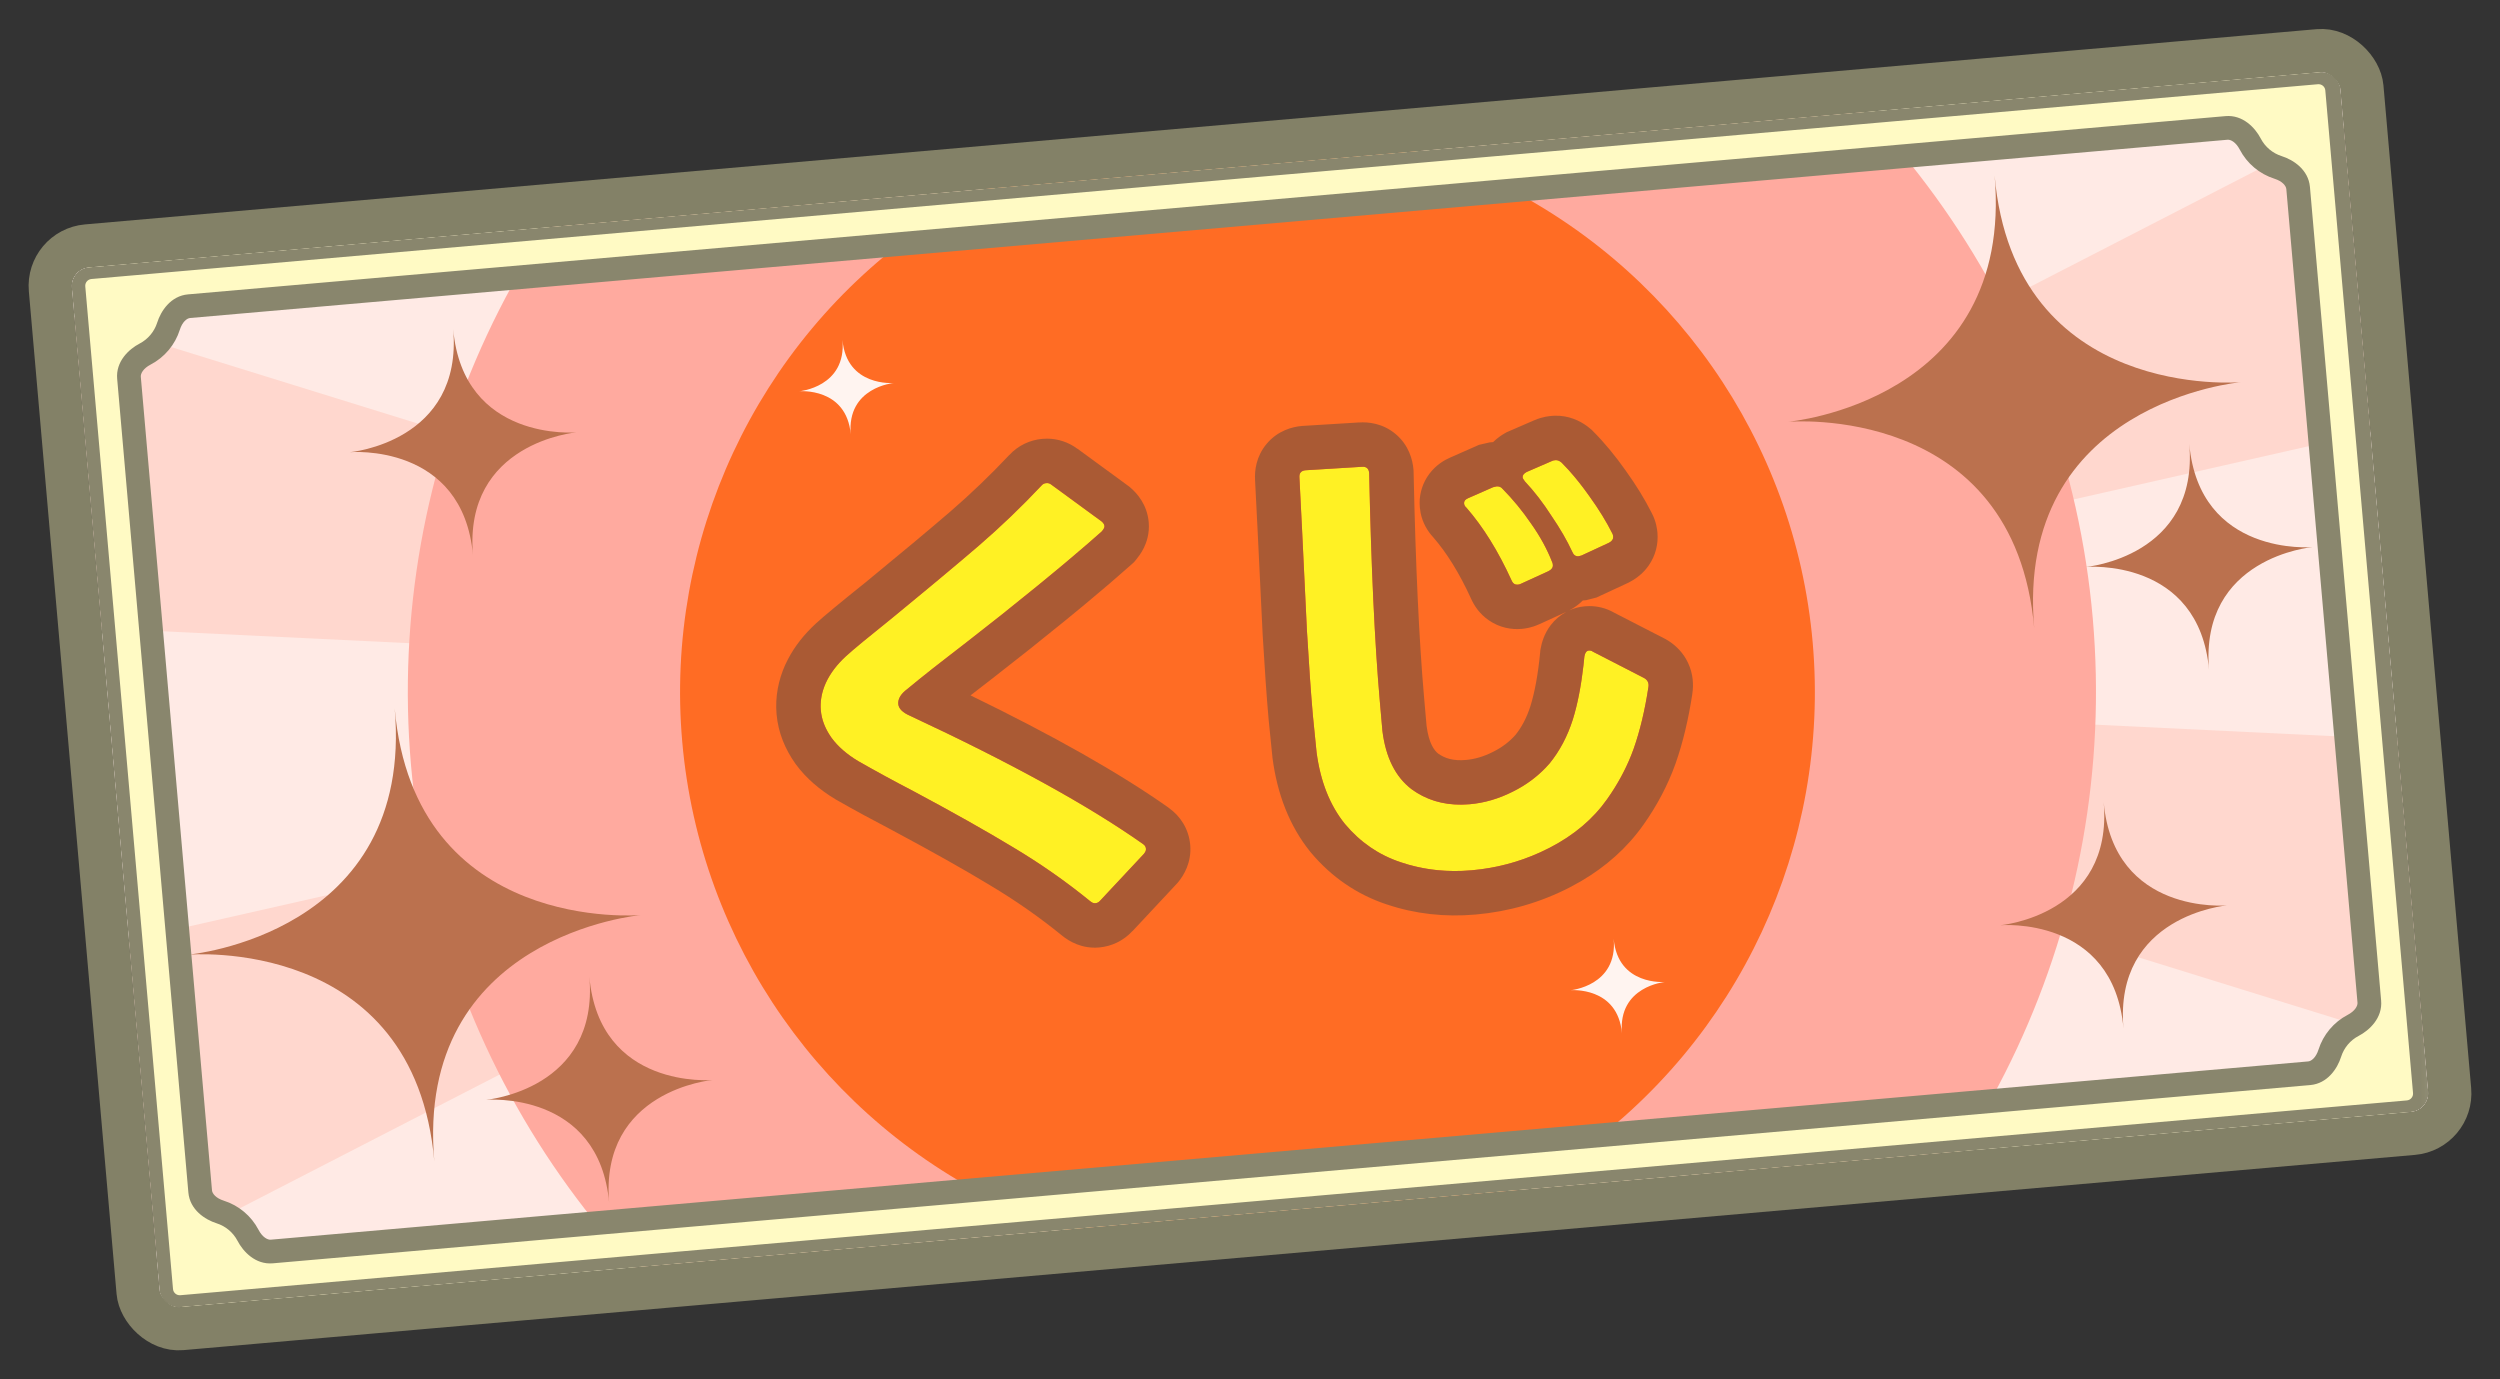
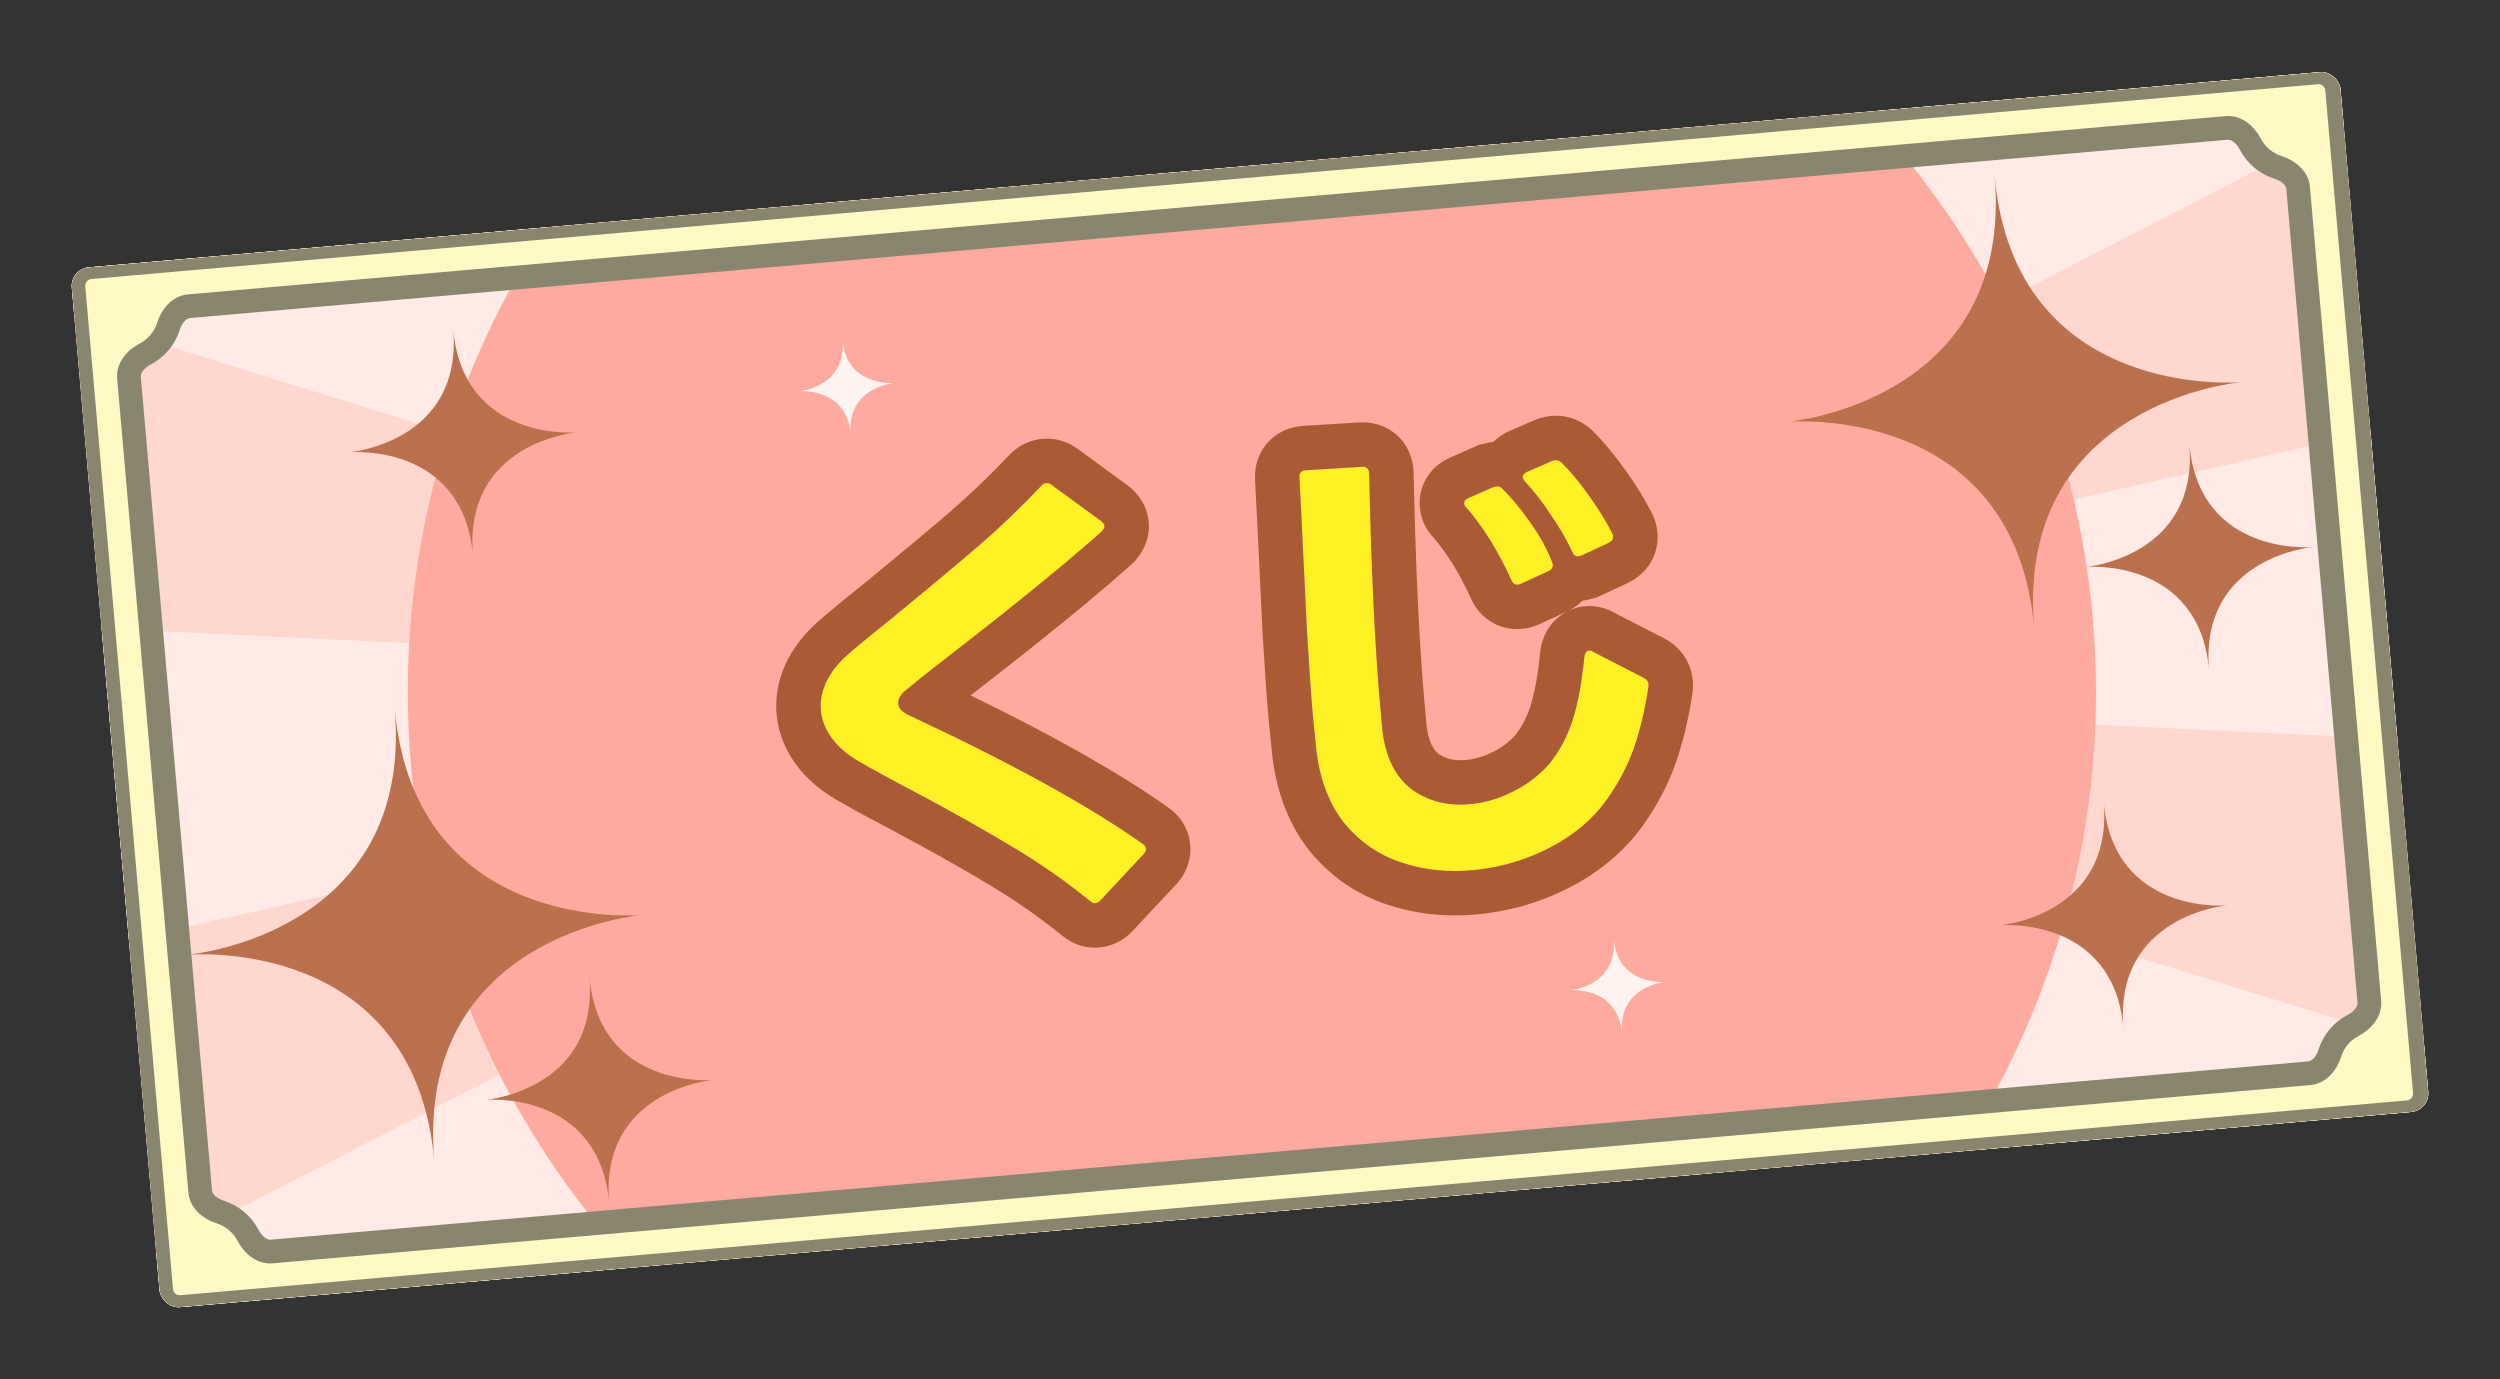
<svg xmlns="http://www.w3.org/2000/svg" width="174" height="96" viewBox="0 0 174 96" fill="none">
  <rect x="0" y="0" width="174" height="96" fill="#333333" stroke="none" />
  <g clip-path="url(#clip0_44498_36305)">
    <rect x="4.883" y="18.72" width="158.506" height="72.649" rx="1.297" transform="rotate(-5 4.883 18.72)" fill="#C3BF96" />
    <rect x="4.883" y="18.72" width="158.506" height="72.649" transform="rotate(-5 4.883 18.72)" fill="#FFDBD5" />
    <path d="M87.555 47.619L87.556 47.62L87.558 47.621L165.855 -24.793L182.384 -1.185L87.558 47.621L87.559 47.621L87.558 47.622L111.123 151.632L82.414 154.144L87.558 47.625L55.961 149.48L29.842 137.301L87.556 47.622L9.264 120.035L-7.265 96.428L87.556 47.621L87.555 47.621L-16.454 71.186L-18.966 42.476L87.554 47.619L-14.302 16.023L-2.122 -10.096L87.552 47.618L15.145 -30.672L38.752 -47.203L87.555 47.619ZM159.971 125.917L136.364 142.448L87.558 47.622L159.971 125.917ZM189.419 79.221L177.239 105.34L87.558 47.622L189.419 79.221ZM194.083 52.767L87.558 47.622L191.571 24.057L194.083 52.767ZM145.277 -42.06L87.559 47.62L119.158 -54.24L145.277 -42.06ZM87.558 47.619L63.994 -56.394L92.704 -58.906L87.558 47.619Z" fill="#FFF3F1" />
    <circle cx="87.132" cy="48.153" r="58.748" transform="rotate(-5 87.132 48.153)" fill="#FFA39A" />
-     <circle cx="86.824" cy="48.18" r="39.491" transform="rotate(-5 86.824 48.18)" fill="#FF5500" />
    <path d="M105.839 40.639C105.796 40.666 105.729 40.683 105.639 40.691C105.435 40.709 105.29 40.608 105.202 40.388C104.273 38.352 103.226 36.668 102.063 35.336C101.964 35.253 101.91 35.155 101.9 35.042C101.887 34.884 101.978 34.762 102.176 34.677L103.918 33.91L104.153 33.855C104.333 33.839 104.475 33.895 104.577 34.023C105.302 34.756 105.964 35.563 106.565 36.444C107.188 37.323 107.676 38.214 108.028 39.116C108.054 39.159 108.072 39.226 108.079 39.316C108.095 39.497 107.994 39.643 107.776 39.753L105.839 40.639ZM91.373 49.759C91.239 48.223 91.103 46.277 90.965 43.921C90.848 41.541 90.735 39.218 90.628 36.95L90.441 33.245C90.413 32.929 90.557 32.757 90.873 32.729L94.779 32.49C95.096 32.462 95.268 32.606 95.295 32.923C95.435 39.467 95.681 44.749 96.033 48.771L96.217 50.872C96.447 52.718 97.123 54.071 98.245 54.928C99.388 55.762 100.739 56.11 102.298 55.974C103.314 55.885 104.313 55.593 105.294 55.097C106.298 54.6 107.151 53.944 107.854 53.132C108.553 52.274 109.09 51.259 109.466 50.088C109.839 48.895 110.109 47.425 110.275 45.681C110.321 45.426 110.423 45.292 110.582 45.278C110.695 45.268 110.788 45.294 110.862 45.356L114.437 47.195C114.677 47.333 114.775 47.541 114.731 47.818C114.485 49.433 114.143 50.863 113.706 52.108C113.267 53.33 112.652 54.499 111.862 55.615C110.89 56.998 109.554 58.128 107.856 59.005C106.157 59.882 104.347 60.405 102.427 60.573C100.687 60.725 99.043 60.538 97.495 60.014C95.971 59.51 94.675 58.621 93.608 57.349C92.561 56.052 91.903 54.391 91.635 52.365L91.373 49.759ZM105.975 33.218C105.963 33.082 106.055 32.96 106.25 32.852L108.027 32.082C108.07 32.055 108.148 32.037 108.261 32.027C108.397 32.015 108.538 32.071 108.686 32.195C109.334 32.844 109.984 33.63 110.633 34.551C111.281 35.451 111.812 36.315 112.226 37.144C112.253 37.187 112.27 37.254 112.278 37.344C112.294 37.525 112.192 37.67 111.974 37.781L110.071 38.664L109.871 38.716C109.668 38.734 109.522 38.633 109.435 38.413C109.07 37.625 108.587 36.791 107.986 35.91C107.406 35.005 106.79 34.205 106.137 33.511C106.035 33.383 105.981 33.285 105.975 33.218Z" fill="#FFFB00" />
    <path d="M76.558 62.699C76.476 62.797 76.367 62.852 76.231 62.864C76.118 62.874 76 62.828 75.877 62.725C74.186 61.347 72.392 60.093 70.494 58.961C68.62 57.828 66.309 56.527 63.563 55.06C62.251 54.378 60.972 53.682 59.726 52.971C58.933 52.495 58.317 51.956 57.878 51.358C57.436 50.736 57.187 50.098 57.13 49.443C57.074 48.81 57.189 48.174 57.475 47.534C57.781 46.87 58.25 46.248 58.883 45.669C59.346 45.242 60.439 44.338 62.162 42.958C64.648 40.919 66.642 39.254 68.145 37.961C69.669 36.644 71.118 35.254 72.492 33.791C72.575 33.692 72.684 33.637 72.819 33.626C72.955 33.614 73.072 33.649 73.17 33.731L76.672 36.293C76.795 36.396 76.862 36.505 76.871 36.617C76.879 36.708 76.822 36.827 76.698 36.974C75.452 38.085 73.968 39.341 72.247 40.744C70.526 42.147 68.887 43.451 67.331 44.657C65.517 46.045 64.122 47.146 63.146 47.96C62.698 48.295 62.489 48.644 62.521 49.005C62.548 49.321 62.823 49.593 63.343 49.821C70.369 53.099 75.774 56.075 79.559 58.749C79.68 58.829 79.746 58.937 79.758 59.073C79.768 59.186 79.721 59.304 79.618 59.426L76.558 62.699Z" fill="#FFFB00" />
    <path d="M112.277 37.343C112.269 37.253 112.251 37.187 112.225 37.143C111.811 36.315 111.28 35.451 110.632 34.551C110.145 33.86 109.659 33.245 109.172 32.707L108.685 32.195C108.537 32.071 108.396 32.016 108.261 32.027C108.148 32.037 108.069 32.055 108.026 32.081L106.25 32.852C106.055 32.96 105.963 33.082 105.974 33.217C105.98 33.285 106.034 33.383 106.137 33.511C106.789 34.205 107.405 35.004 107.985 35.909C108.586 36.79 109.068 37.625 109.433 38.412C109.521 38.632 109.667 38.733 109.871 38.715L110.071 38.664L111.975 37.781C112.138 37.698 112.235 37.595 112.267 37.473L112.277 37.343ZM103.918 33.91L102.175 34.676L102.048 34.748C101.939 34.825 101.89 34.924 101.901 35.042C101.911 35.155 101.964 35.252 102.063 35.334C103.226 36.667 104.272 38.352 105.201 40.388C105.267 40.553 105.366 40.651 105.497 40.682L105.639 40.691C105.729 40.683 105.795 40.665 105.839 40.638L107.775 39.752C107.993 39.642 108.094 39.497 108.078 39.316C108.071 39.226 108.054 39.159 108.028 39.116C107.675 38.214 107.188 37.323 106.565 36.444C105.964 35.563 105.3 34.755 104.576 34.022C104.474 33.895 104.333 33.838 104.152 33.854L103.918 33.91ZM115.358 37.074C115.427 37.866 115.227 38.671 114.753 39.354C114.427 39.822 114.037 40.141 113.693 40.357L113.368 40.54L113.323 40.564L113.276 40.585L111.372 41.468L111.116 41.588L110.843 41.658L110.643 41.709L110.394 41.774L110.163 41.794C109.843 42.117 109.505 42.333 109.227 42.479C109.558 42.33 109.922 42.232 110.312 42.198L110.609 42.184C111.156 42.182 111.764 42.309 112.34 42.639L115.851 44.444L115.918 44.478L115.982 44.516L116.19 44.645C116.677 44.968 117.165 45.45 117.488 46.135C117.851 46.906 117.88 47.671 117.786 48.281L117.788 48.283C117.52 50.045 117.138 51.669 116.623 53.132L116.616 53.154C116.077 54.653 115.328 56.07 114.385 57.402L114.384 57.401C113.252 59.009 111.782 60.312 110.038 61.332L109.274 61.752C107.215 62.816 105.013 63.45 102.695 63.653C100.566 63.839 98.497 63.614 96.522 62.948L96.522 62.95C94.434 62.259 92.66 61.032 91.237 59.336L91.2 59.291C89.724 57.462 88.894 55.231 88.568 52.77L88.562 52.722L88.558 52.674L88.295 50.067L88.292 50.028C88.154 48.451 88.015 46.473 87.876 44.101L87.877 44.088L87.876 44.073C87.758 41.691 87.645 39.365 87.538 37.096L87.351 33.401L87.353 33.402C87.316 32.761 87.418 31.774 88.158 30.891C88.943 29.955 89.97 29.703 90.603 29.648L90.644 29.644L90.684 29.642L94.589 29.402L94.588 29.404C95.227 29.361 96.235 29.454 97.133 30.207C98.069 30.993 98.32 32.02 98.375 32.653L98.384 32.754L98.387 32.856C98.526 39.368 98.769 44.575 99.113 48.501L99.289 50.511C99.447 51.751 99.827 52.233 100.098 52.451C100.566 52.782 101.148 52.97 102.027 52.893L102.296 55.974L101.723 56.001C100.404 56.015 99.244 55.657 98.244 54.928C97.122 54.07 96.446 52.718 96.216 50.872L96.032 48.77C95.68 44.749 95.434 39.466 95.294 32.922C95.267 32.606 95.095 32.461 94.779 32.489L90.873 32.729C90.557 32.756 90.413 32.928 90.44 33.244L90.628 36.95C90.735 39.217 90.846 41.541 90.963 43.921L91.17 47.146C91.238 48.12 91.305 48.99 91.373 49.758L91.634 52.365C91.902 54.39 92.561 56.051 93.607 57.348C94.674 58.621 95.971 59.51 97.495 60.014C98.849 60.473 100.277 60.673 101.778 60.614L102.426 60.572C104.106 60.425 105.701 60.006 107.212 59.317L107.855 59.004C109.554 58.127 110.89 56.997 111.861 55.615C112.553 54.638 113.11 53.62 113.533 52.563L113.705 52.106C114.143 50.862 114.485 49.431 114.731 47.816C114.774 47.54 114.676 47.332 114.437 47.194L110.861 45.355C110.787 45.294 110.694 45.269 110.581 45.278C110.423 45.292 110.321 45.426 110.275 45.68L110.207 46.322C110.039 47.788 109.792 49.043 109.465 50.087C109.089 51.258 108.552 52.273 107.853 53.131L107.582 53.429C106.934 54.105 106.172 54.661 105.294 55.096C104.313 55.592 103.313 55.885 102.296 55.974L102.027 52.893C102.622 52.841 103.242 52.669 103.899 52.337L103.909 52.331L103.921 52.326C104.552 52.013 105.059 51.62 105.475 51.152C105.893 50.632 106.248 49.981 106.514 49.157C106.803 48.232 107.044 46.991 107.197 45.386L107.208 45.258L107.232 45.13C107.3 44.756 107.462 44.124 107.924 43.516C108.21 43.14 108.581 42.82 109.013 42.587L107.126 43.451L107.124 43.448C106.591 43.697 106.114 43.753 105.908 43.771C105.202 43.833 104.367 43.693 103.612 43.167C102.965 42.718 102.596 42.139 102.388 41.671L102.388 41.672C101.561 39.86 100.675 38.458 99.762 37.405C99.347 36.961 99.01 36.384 98.873 35.691L98.82 35.312L98.805 35.009C98.806 34.299 99.028 33.581 99.488 32.971C99.955 32.351 100.531 32.022 100.93 31.847L100.93 31.846L100.937 31.844C100.94 31.842 100.943 31.84 100.946 31.838L100.946 31.84L102.673 31.079L102.935 30.962L103.216 30.897L103.449 30.843L103.663 30.793L103.883 30.773C103.893 30.773 103.904 30.774 103.914 30.774C104.241 30.456 104.564 30.25 104.752 30.146L104.882 30.074L105.02 30.015L106.797 29.244L106.797 29.247C107.37 28.994 107.877 28.957 107.991 28.947L108.22 28.933C109.197 28.91 109.963 29.294 110.462 29.66L110.672 29.826L110.777 29.913L110.872 30.009C111.67 30.807 112.432 31.734 113.161 32.769L113.159 32.769C113.866 33.752 114.472 34.733 114.964 35.711C115.276 36.302 115.338 36.849 115.358 37.074Z" fill="#953F14" />
    <path d="M76.871 36.617C76.863 36.532 76.825 36.45 76.754 36.371L76.673 36.293L73.17 33.73C73.072 33.648 72.955 33.612 72.82 33.624C72.684 33.636 72.575 33.691 72.493 33.789C71.119 35.252 69.669 36.644 68.145 37.961L66.925 38.999C65.614 40.109 64.026 41.428 62.162 42.957L60.05 44.67C59.503 45.122 59.114 45.455 58.882 45.669C58.25 46.248 57.781 46.87 57.475 47.534L57.376 47.773C57.164 48.332 57.081 48.889 57.13 49.442L57.16 49.687C57.252 50.256 57.492 50.812 57.878 51.356C58.317 51.955 58.933 52.494 59.726 52.971C60.972 53.682 62.251 54.377 63.563 55.059C66.309 56.526 68.62 57.827 70.495 58.961C72.392 60.092 74.187 61.346 75.878 62.723C75.97 62.801 76.059 62.847 76.146 62.86L76.231 62.864C76.367 62.852 76.475 62.797 76.558 62.699L79.618 59.425C79.695 59.333 79.742 59.245 79.755 59.158L79.758 59.072C79.749 58.97 79.709 58.885 79.639 58.814L79.559 58.748C75.774 56.074 70.368 53.098 63.343 49.82C62.822 49.593 62.549 49.32 62.521 49.004C62.493 48.688 62.649 48.381 62.989 48.085L63.147 47.959C63.635 47.552 64.227 47.073 64.925 46.523L67.331 44.656C68.109 44.053 68.908 43.426 69.728 42.774L72.246 40.744C73.538 39.692 74.695 38.721 75.719 37.833L76.697 36.973C76.79 36.862 76.846 36.768 76.865 36.69L76.871 36.617ZM79.951 36.347C80.022 37.15 79.784 37.78 79.615 38.127C79.526 38.309 79.427 38.47 79.332 38.61L79.066 38.962L78.923 39.132L78.756 39.282C77.789 40.143 76.692 41.083 75.468 42.099L74.201 43.141C72.463 44.557 70.804 45.877 69.225 47.1L69.21 47.112C68.605 47.575 68.053 48.005 67.549 48.399C73.285 51.186 77.903 53.791 81.343 56.221L81.34 56.225C82.147 56.789 82.742 57.693 82.839 58.802C82.946 60.02 82.396 60.926 81.987 61.414L81.933 61.478L81.876 61.538L78.818 64.811L78.813 64.807C78.18 65.494 77.348 65.87 76.501 65.944C75.311 66.048 74.42 65.527 73.924 65.121L73.925 65.122C72.351 63.841 70.68 62.672 68.91 61.617L68.894 61.606C67.081 60.51 64.821 59.239 62.106 57.788L62.105 57.786C60.77 57.091 59.465 56.383 58.194 55.658L58.133 55.621C57.072 54.983 56.117 54.186 55.384 53.186L55.37 53.167L55.356 53.147C54.648 52.15 54.162 50.996 54.049 49.712C53.943 48.503 54.173 47.342 54.65 46.273L54.658 46.255L54.667 46.24C55.109 45.28 55.729 44.436 56.47 43.698L56.794 43.387C57.357 42.87 58.538 41.897 60.229 40.543C62.692 38.522 64.657 36.882 66.129 35.616C67.57 34.37 68.94 33.056 70.239 31.673L70.241 31.676C70.873 30.991 71.704 30.617 72.55 30.544L72.888 30.53C73.618 30.535 74.356 30.763 74.994 31.239L74.996 31.234L78.498 33.797L78.582 33.857L78.66 33.924C79.148 34.334 79.845 35.129 79.951 36.347Z" fill="#953F14" />
    <path d="M155.97 26.599C155.97 26.599 140.203 27.978 138.824 12.211C140.203 27.978 124.437 29.357 124.437 29.357C124.437 29.357 140.203 27.978 141.583 43.745C140.203 27.978 155.97 26.599 155.97 26.599Z" fill="#AA5B34" />
    <path d="M44.616 63.688C44.616 63.688 28.85 65.067 27.47 49.301C28.85 65.067 13.083 66.447 13.083 66.447C13.083 66.447 28.85 65.067 30.229 80.834C28.85 65.067 44.616 63.688 44.616 63.688Z" fill="#AA5B34" />
    <path d="M160.946 38.079C160.946 38.079 153.063 38.769 152.373 30.886C153.063 38.769 145.179 39.459 145.179 39.459C145.179 39.459 153.063 38.769 153.752 46.652C153.063 38.769 160.946 38.079 160.946 38.079Z" fill="#AA5B34" />
    <path d="M49.593 75.168C49.593 75.168 41.709 75.858 41.02 67.975C41.709 75.858 33.826 76.548 33.826 76.548C33.826 76.548 41.709 75.858 42.399 83.742C41.709 75.858 49.593 75.168 49.593 75.168Z" fill="#AA5B34" />
    <path d="M154.989 63.017C154.989 63.017 147.106 63.707 146.416 55.824C147.106 63.707 139.222 64.397 139.222 64.397C139.222 64.397 147.106 63.707 147.795 71.59C147.106 63.707 154.989 63.017 154.989 63.017Z" fill="#AA5B34" />
    <path d="M40.115 30.093C40.115 30.093 32.232 30.783 31.542 22.9C32.232 30.783 24.348 31.473 24.348 31.473C24.348 31.473 32.232 30.783 32.921 38.666C32.232 30.783 40.115 30.093 40.115 30.093Z" fill="#AA5B34" />
    <path d="M115.89 68.344C115.89 68.344 112.6 68.632 112.313 65.342C112.6 68.632 109.311 68.919 109.311 68.919C109.311 68.919 112.6 68.632 112.888 71.921C112.6 68.632 115.89 68.344 115.89 68.344Z" fill="white" />
    <path d="M62.213 26.656C62.213 26.656 58.924 26.944 58.636 23.654C58.924 26.944 55.634 27.232 55.634 27.232C55.634 27.232 58.924 26.944 59.212 30.233C58.924 26.944 62.213 26.656 62.213 26.656Z" fill="white" />
    <rect x="9.217" y="22.248" width="150.486" height="64.865" transform="rotate(-5 9.217 22.248)" fill="#FFCCB6" fill-opacity="0.2" />
    <mask id="path-20-outside-1_44498_36305" maskUnits="userSpaceOnUse" x="3.917" y="3.856" width="165.928" height="88.659" fill="black">
      <rect fill="white" x="3.917" y="3.856" width="165.928" height="88.659" />
      <path d="M168.769 76.006C168.832 76.719 168.304 77.349 167.59 77.411L12.624 90.969C11.91 91.031 11.281 90.503 11.219 89.79L5.113 20.002C5.051 19.289 5.579 18.659 6.292 18.597L161.258 5.039C161.972 4.977 162.601 5.505 162.664 6.218L168.769 76.006ZM13.159 21.311C12.446 21.373 11.943 22.022 11.727 22.705C11.464 23.538 10.877 24.238 10.103 24.642C9.467 24.973 8.915 25.58 8.978 26.294L13.932 82.922C13.995 83.636 14.644 84.139 15.327 84.355C16.16 84.618 16.859 85.205 17.263 85.979C17.595 86.615 18.202 87.166 18.916 87.104L160.723 74.698C161.437 74.635 161.939 73.986 162.155 73.303C162.418 72.47 163.005 71.77 163.78 71.367C164.415 71.035 164.967 70.428 164.904 69.714L159.95 13.086C159.888 12.372 159.239 11.869 158.555 11.654C157.722 11.39 157.023 10.803 156.619 10.029C156.288 9.393 155.68 8.842 154.967 8.904L13.159 21.311Z" />
    </mask>
    <path d="M168.769 76.006C168.832 76.719 168.304 77.349 167.59 77.411L12.624 90.969C11.91 91.031 11.281 90.503 11.219 89.79L5.113 20.002C5.051 19.289 5.579 18.659 6.292 18.597L161.258 5.039C161.972 4.977 162.601 5.505 162.664 6.218L168.769 76.006ZM13.159 21.311C12.446 21.373 11.943 22.022 11.727 22.705C11.464 23.538 10.877 24.238 10.103 24.642C9.467 24.973 8.915 25.58 8.978 26.294L13.932 82.922C13.995 83.636 14.644 84.139 15.327 84.355C16.16 84.618 16.859 85.205 17.263 85.979C17.595 86.615 18.202 87.166 18.916 87.104L160.723 74.698C161.437 74.635 161.939 73.986 162.155 73.303C162.418 72.47 163.005 71.77 163.78 71.367C164.415 71.035 164.967 70.428 164.904 69.714L159.95 13.086C159.888 12.372 159.239 11.869 158.555 11.654C157.722 11.39 157.023 10.803 156.619 10.029C156.288 9.393 155.68 8.842 154.967 8.904L13.159 21.311Z" fill="#FFFAC4" />
    <path d="M156.619 10.029L155.887 10.41L156.619 10.029ZM158.555 11.654L158.307 12.441L158.555 11.654ZM163.78 71.367L163.398 70.635L163.78 71.367ZM160.723 74.698L160.651 73.875L160.723 74.698ZM162.155 73.303L161.368 73.054L162.155 73.303ZM18.916 87.104L18.988 87.927L18.916 87.104ZM15.327 84.355L15.078 85.142L15.327 84.355ZM11.727 22.705L10.94 22.456L11.727 22.705ZM167.59 77.411L167.518 76.589L12.552 90.147L12.624 90.969L12.696 91.791L167.662 78.234L167.59 77.411ZM11.219 89.79L12.041 89.718L5.935 19.93L5.113 20.002L4.291 20.074L10.396 89.862L11.219 89.79ZM6.292 18.597L6.364 19.419L161.33 5.862L161.258 5.039L161.186 4.217L6.22 17.774L6.292 18.597ZM162.664 6.218L161.841 6.29L167.947 76.078L168.769 76.006L169.592 75.934L163.486 6.146L162.664 6.218ZM11.727 22.705L10.94 22.456C10.743 23.081 10.302 23.607 9.721 23.91L10.103 24.642L10.484 25.374C11.453 24.869 12.186 23.995 12.515 22.954L11.727 22.705ZM8.978 26.294L8.155 26.366L13.11 82.994L13.932 82.922L14.755 82.85L9.8 26.222L8.978 26.294ZM15.327 84.355L15.078 85.142C15.703 85.339 16.228 85.78 16.531 86.361L17.263 85.979L17.995 85.598C17.49 84.629 16.617 83.896 15.575 83.567L15.327 84.355ZM18.916 87.104L18.988 87.927L160.795 75.52L160.723 74.698L160.651 73.875L18.844 86.282L18.916 87.104ZM162.155 73.303L162.942 73.552C163.139 72.927 163.58 72.401 164.161 72.099L163.78 71.367L163.398 70.635C162.429 71.139 161.697 72.013 161.368 73.054L162.155 73.303ZM164.904 69.714L165.727 69.642L160.772 13.014L159.95 13.086L159.128 13.158L164.082 69.786L164.904 69.714ZM158.555 11.654L158.804 10.866C158.179 10.669 157.654 10.228 157.351 9.647L156.619 10.029L155.887 10.41C156.392 11.379 157.265 12.112 158.307 12.441L158.555 11.654ZM154.967 8.904L154.895 8.082L13.088 20.488L13.159 21.311L13.231 22.133L155.039 9.726L154.967 8.904ZM156.619 10.029L157.351 9.647C156.958 8.892 156.102 7.976 154.895 8.082L154.967 8.904L155.039 9.726C155.258 9.707 155.618 9.894 155.887 10.41L156.619 10.029ZM159.95 13.086L160.772 13.014C160.667 11.806 159.616 11.123 158.804 10.866L158.555 11.654L158.307 12.441C158.861 12.616 159.108 12.938 159.128 13.158L159.95 13.086ZM163.78 71.367L164.161 72.099C164.916 71.705 165.832 70.85 165.727 69.642L164.904 69.714L164.082 69.786C164.101 70.006 163.914 70.365 163.398 70.635L163.78 71.367ZM160.723 74.698L160.795 75.52C162.002 75.414 162.686 74.363 162.942 73.552L162.155 73.303L161.368 73.054C161.192 73.609 160.871 73.856 160.651 73.875L160.723 74.698ZM17.263 85.979L16.531 86.361C16.925 87.116 17.78 88.032 18.988 87.927L18.916 87.104L18.844 86.282C18.624 86.301 18.264 86.114 17.995 85.598L17.263 85.979ZM13.932 82.922L13.11 82.994C13.216 84.202 14.267 84.885 15.078 85.142L15.327 84.355L15.575 83.567C15.021 83.392 14.774 83.07 14.755 82.85L13.932 82.922ZM10.103 24.642L9.721 23.91C8.966 24.303 8.05 25.158 8.155 26.366L8.978 26.294L9.8 26.222C9.781 26.002 9.968 25.642 10.484 25.374L10.103 24.642ZM11.727 22.705L12.515 22.954C12.69 22.399 13.011 22.152 13.231 22.133L13.159 21.311L13.088 20.488C11.88 20.594 11.197 21.645 10.94 22.456L11.727 22.705ZM161.258 5.039L161.33 5.862C161.59 5.839 161.818 6.031 161.841 6.29L162.664 6.218L163.486 6.146C163.384 4.979 162.354 4.115 161.186 4.217L161.258 5.039ZM5.113 20.002L5.935 19.93C5.913 19.671 6.105 19.442 6.364 19.419L6.292 18.597L6.22 17.774C5.052 17.877 4.188 18.906 4.291 20.074L5.113 20.002ZM12.624 90.969L12.552 90.147C12.293 90.169 12.064 89.977 12.041 89.718L11.219 89.79L10.396 89.862C10.498 91.029 11.528 91.894 12.696 91.791L12.624 90.969ZM167.59 77.411L167.662 78.234C168.83 78.131 169.694 77.102 169.592 75.934L168.769 76.006L167.947 76.078C167.969 76.337 167.777 76.566 167.518 76.589L167.59 77.411Z" fill="#89866D" mask="url(#path-20-outside-1_44498_36305)" />
  </g>
-   <rect x="3.258" y="17.357" width="161.506" height="75.649" rx="2.797" transform="rotate(-5 3.258 17.357)" stroke="#838167" stroke-width="3" />
  <defs>
    <clipPath id="clip0_44498_36305">
      <rect x="4.883" y="18.72" width="158.506" height="72.649" rx="1.297" transform="rotate(-5 4.883 18.72)" fill="white" />
    </clipPath>
  </defs>
</svg>